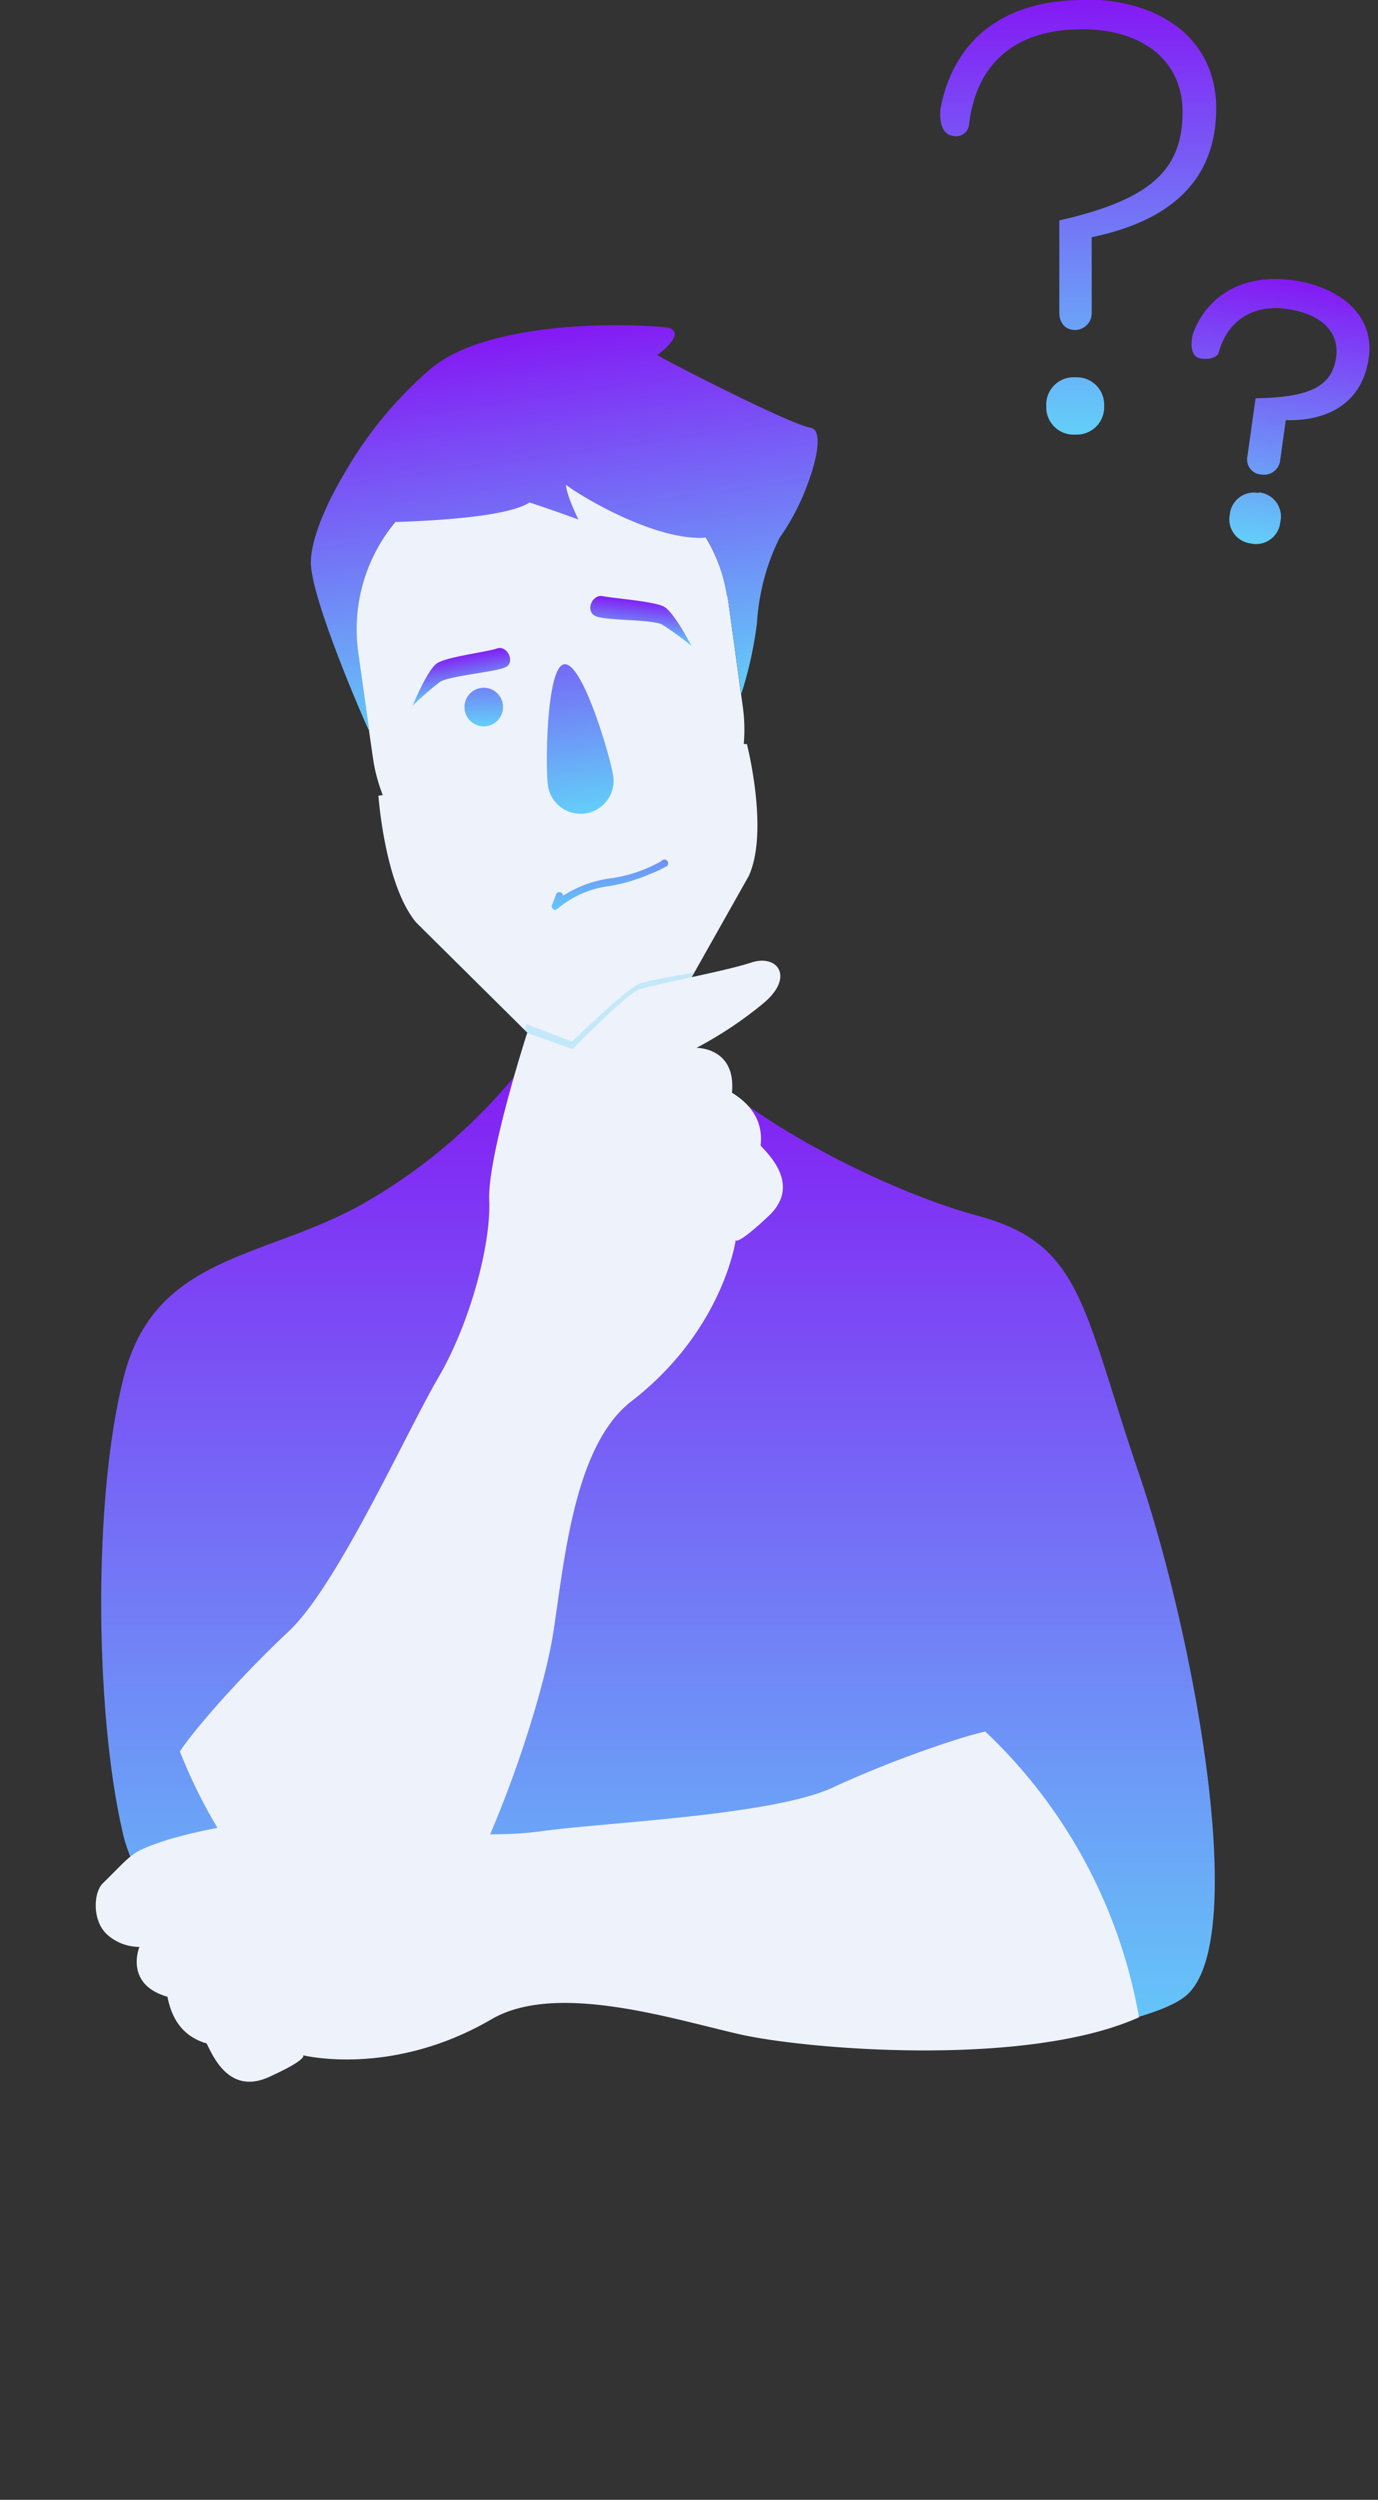
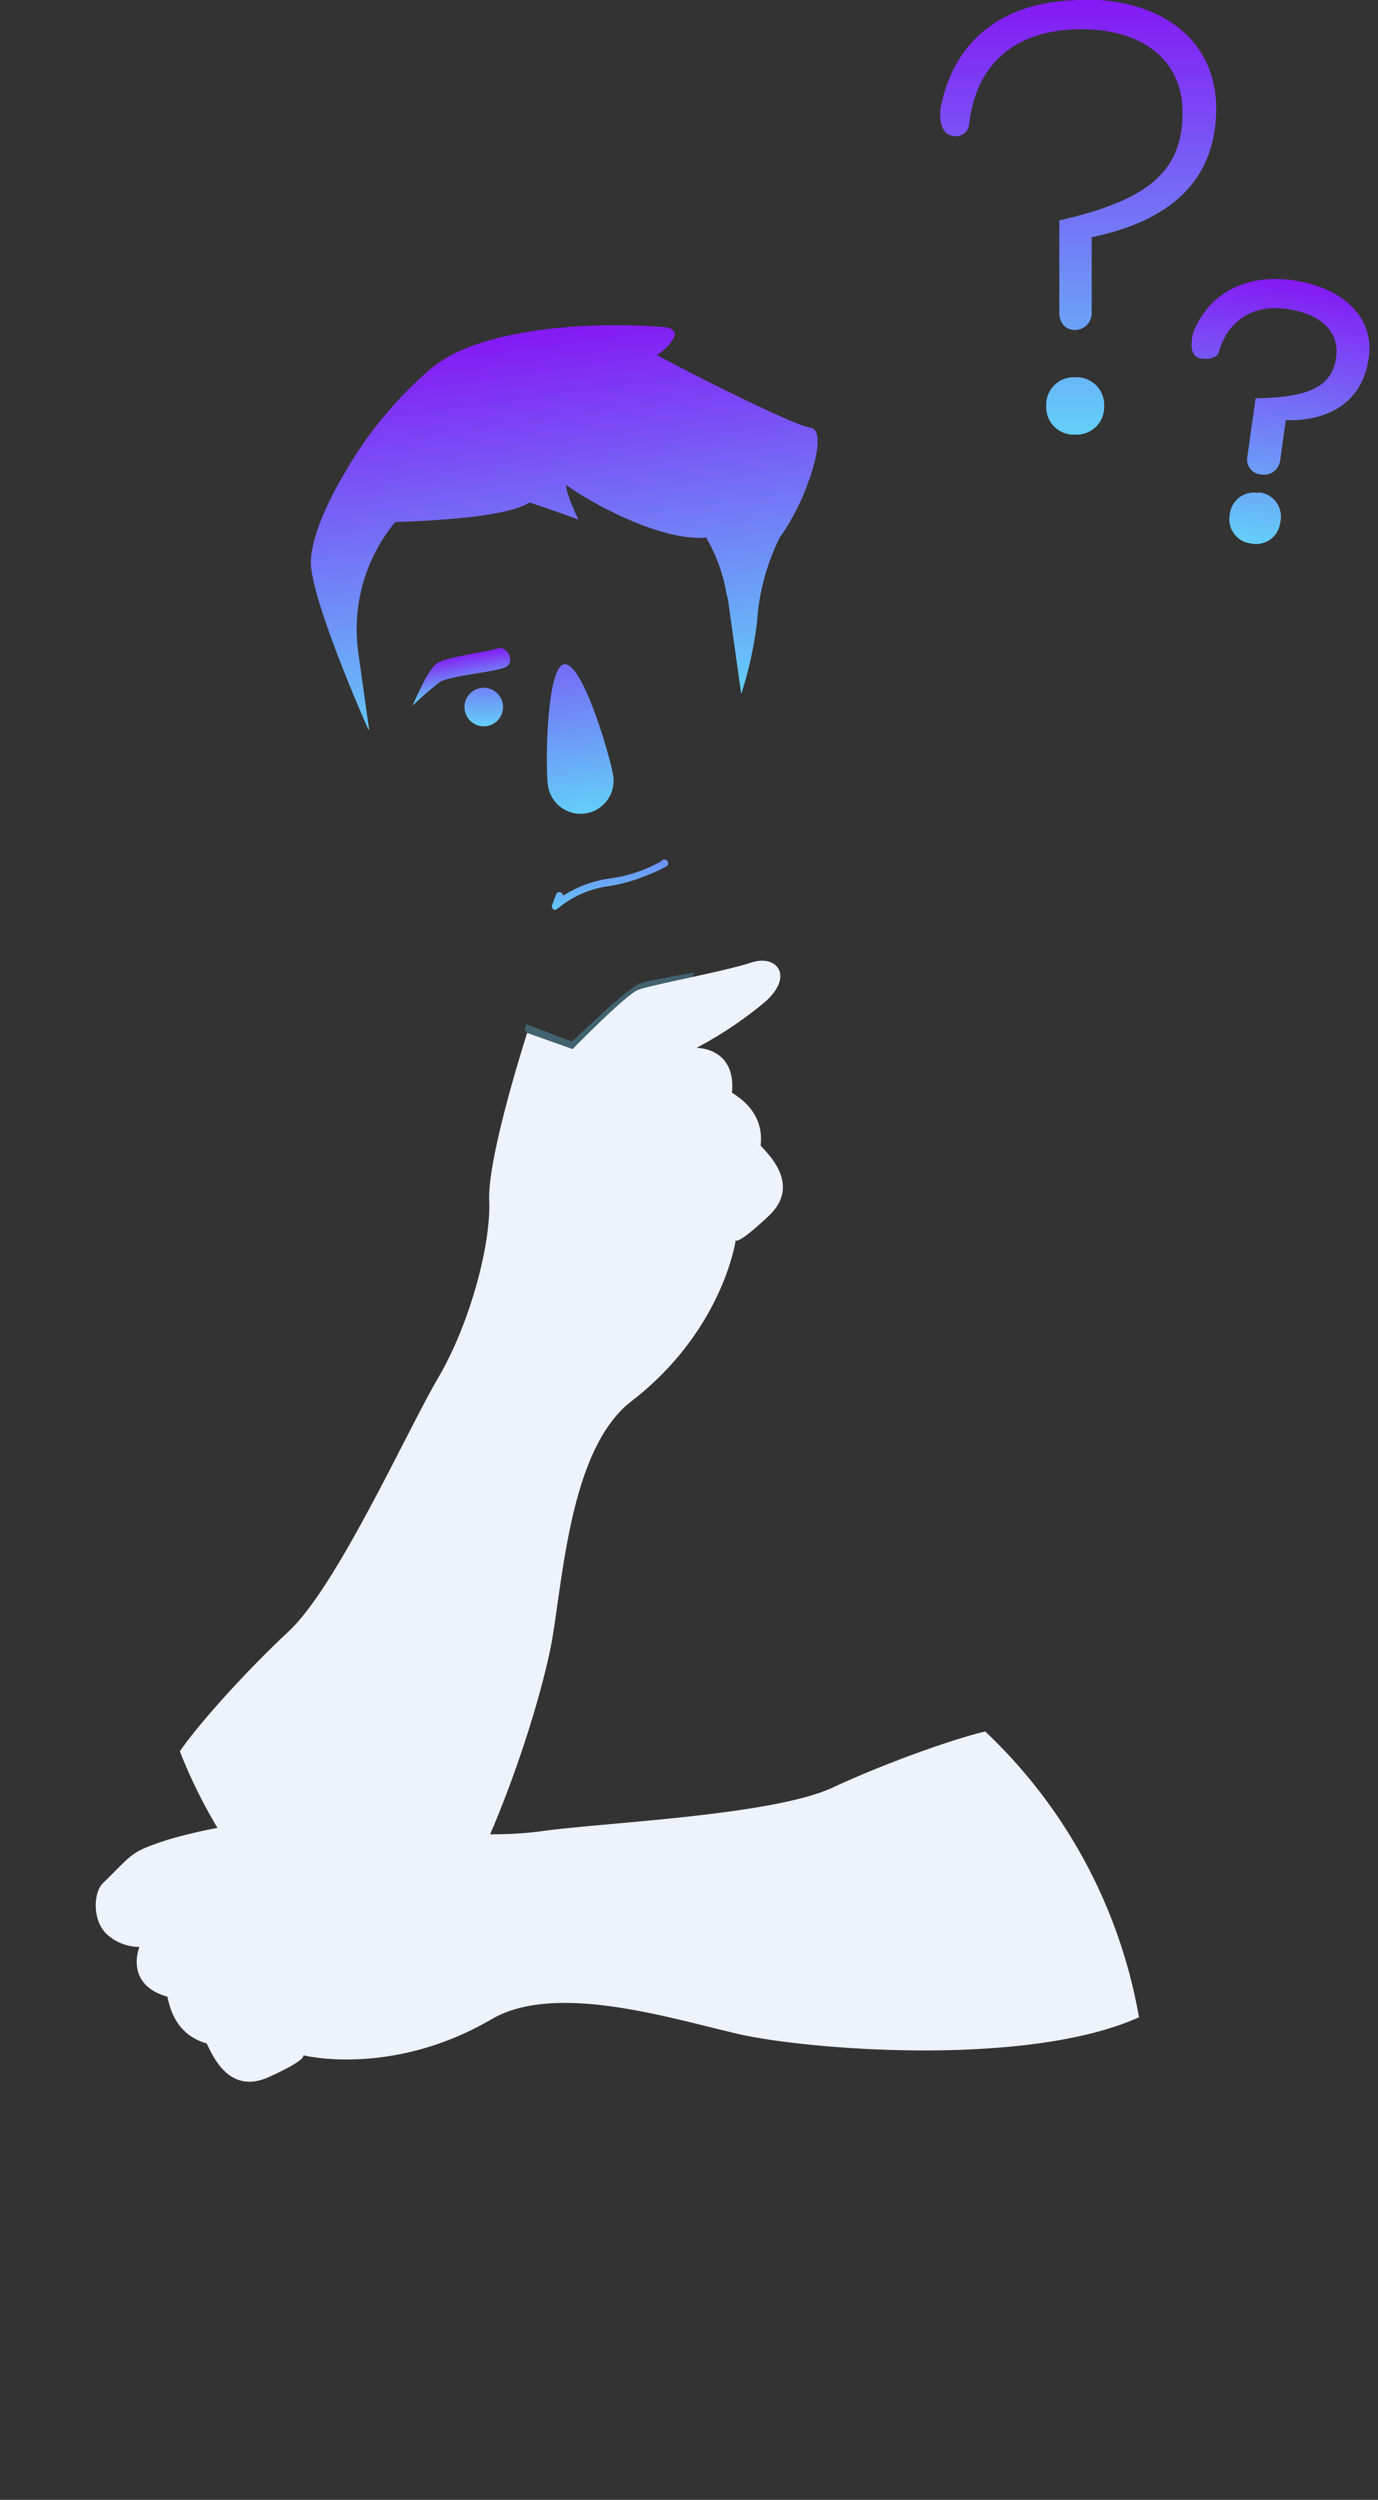
<svg xmlns="http://www.w3.org/2000/svg" xmlns:xlink="http://www.w3.org/1999/xlink" width="221.4" height="401.5">
  <rect width="100%" height="100%" fill="#333333" stroke="none" />
  <defs>
    <linearGradient id="a" x1=".5" x2=".5" y2="1" gradientUnits="objectBoundingBox">
      <stop offset="0" stop-color="#8419f4" />
      <stop offset="1" stop-color="#63cff8" />
    </linearGradient>
    <linearGradient id="d" x1=".8" y1="-1.4" xlink:href="#a" />
    <linearGradient id="e" y1="1" y2="0" xlink:href="#a" />
    <linearGradient id="f" x1="1" y1="-2.4" x2=".3" y2="1.2" xlink:href="#a" />
    <linearGradient id="g" x1=".5" y1="-.8" xlink:href="#a" />
    <clipPath id="c">
      <path data-name="Union 21" d="M21.8 95.5 3.4 71.2C-1 64.5 0 50.2 0 50.2h.7a27 27 0 0 1-.7-6.3V27A27 27 0 0 1 27 0h6a27 27 0 0 1 27 27v16.9a27 27 0 0 1-.7 6.3h.5s1.6 14.3-2.7 21L38.8 95.5a10 10 0 0 1-17 0Z" transform="rotate(-8 60 4.2)" fill="#edf2fb" />
    </clipPath>
    <clipPath id="h" />
    <filter id="b" x="-7.5" y="144.5" width="182.8" height="190.3" filterUnits="userSpaceOnUse">
      <feOffset />
      <feGaussianBlur stdDeviation="2.5" result="blur" />
      <feFlood flood-color="#63cff8" flood-opacity=".3" />
      <feComposite operator="in" in2="blur" />
      <feComposite in="SourceGraphic" />
    </filter>
  </defs>
  <g data-name="Group 888">
    <g data-name="Group 778" transform="translate(-763.3 -2330.2)">
-       <path data-name="Union 22" d="M67.7 7.7a87.6 87.6 0 0 1-25.1 21.8c-16 9.3-33.9 8.2-39 28.1s-4.6 55.1 0 74c3 11.4 16.3 25.2 31.8 33.7 9.8 5.3 29.9-10.7 39.2-11.8 15.8-1.8 45.3 15 72.5 10.9 13.4-2 24-4.5 27.3-7.5 10.1-9 1.2-57.6-7.8-84s-9-36.6-25.7-41.1S98.5 13.5 93 3.5 67.8 7.7 67.8 7.7Z" transform="translate(779.6 2493.7)" fill="url(#a)" />
-       <path data-name="Union 18" d="m851.9 2499.9-21.7-21.5c-5.1-6-6.1-20.4-6.1-20.4l.7-.1a27 27 0 0 1-1.6-6.1l-2.4-16.7a27 27 0 0 1 23-30.5l6-.9a27 27 0 0 1 30.5 23l2.3 16.7a27 27 0 0 1 .2 6.3h.5s3.6 14 .3 21.2l-15 26.6a10 10 0 0 1-16.7 2.4Z" fill="#edf2fb" />
      <g data-name="Mask Group 27" transform="translate(817 2400)" clip-path="url(#c)">
        <path data-name="Path 1949" d="M38.2 97.5S47 89 49 88.2s14-2.5 18.3-3.7 7 2.6 2 6.6A62.6 62.6 0 0 1 58 98s6.4 0 5.5 7.3c1.5 1.1 5 3.8 4.2 8.8 1.6 1.7 6.2 6.7 1 11.3s-5.5 3.7-5.5 3.7-2.5 14.4-17.7 25.3c-9.6 7-11.7 26.2-13.9 37.2S17.8 236 3.1 249.1A82.8 82.8 0 0 1-28.8 208c2.5-3.3 10.1-11.7 18.2-18.7s20-31.2 25.4-39.8 9.2-21 9.1-28.2 7-26.6 7-26.6Z" fill="rgba(99,207,248,0.3)" />
      </g>
      <path data-name="Union 20" d="M65.6 62.4V46.8l-.1-.5V46a26.8 26.8 0 0 0-2-9.3 2.6 2.6 0 0 0-.5 0c-8.3-.9-19-9.8-20.6-11.5-.2 1.6 1.2 5.8 1.2 5.8s-4.7-2.5-7.4-3.8c-3.7 1.7-14.4.9-21.8.1a27 27 0 0 0-8.8 20v12.4h-.1C5.2 58.9-.2 39.6 0 32.8c0-3.3 2.9-8.8 7.5-14.5a63.9 63.9 0 0 1 16-14.6c4-2.5 10.1-3.7 18-3.7 9.5 0 19 2 20.7 2.5.5.2.8.6.9 1 0 1-2 2.5-3.3 3.1 2 1.6 19.6 14 22.8 15a1.2 1.2 0 0 1 .8 1c.3 1.4-.6 4.3-2.5 7.8a36.8 36.8 0 0 1-5.7 8 35.8 35.8 0 0 0-5.5 13 61.8 61.8 0 0 1-4.1 11Z" transform="rotate(-8 17486.6 -4588.3)" fill="url(#a)" />
      <path data-name="Path 1941" d="M855.3 2498.7s8.5-8.7 10.5-9.5 14-3 18.2-4.4 7 2.3 2 6.5a62.6 62.6 0 0 1-10.8 7.2s6.4-.1 5.7 7.2c1.6 1 5.2 3.5 4.6 8.5 1.6 1.7 6.4 6.5 1.3 11.3s-5.3 3.9-5.3 3.9-2 14.5-16.8 25.9c-9.4 7.3-10.8 26.6-12.6 37.7s-12.3 45-26.6 58.5a82.8 82.8 0 0 1-33.3-40c2.3-3.5 9.7-12 17.5-19.3s18.9-32 24-40.7 8.5-21.4 8.2-28.5 6.1-26.9 6.1-26.9Z" fill="#edf2fb" />
      <path data-name="Path 1952" d="M790.2 2625.7c-6 2-5.3 2-10.4 7-1.5 1.5-1.7 6 .7 8.2a7.8 7.8 0 0 0 5.2 2s-2.5 6 4.5 8c.4 1.9 1.4 6.1 6.3 7.5 1 2 3.6 8.3 10 5.4s5.5-3.5 5.5-3.5 14.2 3.6 30.3-5.8c10.3-6 28.8-.1 39.7 2.4s46.3 5.4 64.3-2.7a82.8 82.8 0 0 0-24.7-45.9c-4 .9-14.8 4.5-24.5 9s-36.6 5.6-46.7 7-23-.2-29.4-3.1-16.8 1.7-16.8 1.7a81.8 81.8 0 0 0-14 2.8Z" fill="#edf2fb" />
      <circle data-name="Ellipse 190" cx="3.1" cy="3.1" r="3.1" transform="rotate(-8 17873.6 -4768)" fill="url(#d)" />
      <circle data-name="Ellipse 192" cx="3.1" cy="3.1" r="3.1" transform="rotate(-8 17858.8 -4979.5)" fill="url(#d)" />
      <path data-name="Path 1942" d="M15 0c1.7-.2 2.5 2.7.8 3.2S6.8 3 5 3.7a53.1 53.1 0 0 0-5 3s3.3-5.2 5-6S13.3.3 15 0Z" transform="rotate(-10 14341.4 -3516)" fill="url(#a)" />
-       <path data-name="Path 1945" d="M15 6.7c1.7.1 2.5-2.7.8-3.3S6.8 3.7 5 3A53.1 53.1 0 0 1 0 0s3.3 5.2 5 5.9 8.3.6 10 .8Z" transform="rotate(-174.9 491.4 1197.5)" fill="url(#e)" />
      <path data-name="Path 1944" d="M.6 5.5a.6.6 0 0 1-.5-.8l1-1.8a.6.6 0 0 1 1 .5l.7-.3a18.5 18.5 0 0 1 7-1.4A22.9 22.9 0 0 0 18.5.1a.6.6 0 1 1 .5 1 15.6 15.6 0 0 1-2.6.8 27.8 27.8 0 0 1-6.8 1A16 16 0 0 0 1 5.3a.6.6 0 0 1-.3.1Z" transform="rotate(-8 18094 -4851)" fill="url(#f)" />
      <path data-name="Path 1946" d="M5.3 0c3 0 5.3 16 5.3 18.9a5.3 5.3 0 0 1-10.6 0C0 15.9 2.4 0 5.3 0Z" transform="rotate(-8 17854.2 -4849.7)" fill="url(#g)" />
      <g data-name="Mask Group 26" transform="rotate(-18 8345.1 -1147)" clip-path="url(#h)">
-         <path data-name="Path 1947" d="M122.9 10.5s-8.1-1.8-12.8 0-7.6 4.2-5.7 4.4 10.7-2.6 12.7-2.1 2.7 5.2 2.7 5.2-5.3 1.3-8 2.2-1 3.2 2.7 2.5a44 44 0 0 1 7.4-.8l1.5 6.2s-7.7 0-9.5.8-.4 2.5.6 2.5 7-.7 8.4 0 9-6.6 5.7-13.4-5.7-7.5-5.7-7.5Z" fill="rgba(99,207,248,0.3)" />
-       </g>
+         </g>
    </g>
    <path data-name="Path 1975" d="M.3-69c-13.3 0-21 6.8-23 17.5 0 0-.5 3.9 1.9 4.3a2.1 2.1 0 0 0 2.7-1.8C-17-58.5-11-64.3 0-64.3c10 0 16.2 5.2 16.2 13.3 0 9.4-5.3 14.1-19.8 17.4v15S-3.6-16-1-16a2.7 2.7 0 0 0 2.6-2.7v-12.2c12.5-2.6 20-9 20-20.7 0-11-8.8-17.5-21.3-17.5ZM-1-8.4a4.4 4.4 0 0 0-4.7 4.6A4.4 4.4 0 0 0-1 .8a4.4 4.4 0 0 0 4.6-4.6A4.4 4.4 0 0 0-1-8.4Z" transform="translate(173.8 69)" fill="url(#a)" />
    <path data-name="Path 1976" d="M.1-42.2c-8 0-13.3 4.3-14.7 10.7 0 0-.5 3.8 1.8 3.8s2.7-1.2 2.7-1.2c.6-5.3 4.3-8.6 9.8-8.6 6 0 9 2.7 9 6.6 0 4.8-3.5 7-11.9 8.3v9.5a2.4 2.4 0 0 0 2.6 2.5 2.6 2.6 0 0 0 2.7-2.5v-6.7c6.5-.7 11.8-4.3 11.8-11.7C14-38.1 8.2-42.2.1-42.2ZM-.6-7.6a3.9 3.9 0 0 0-4.1 4.1A3.9 3.9 0 0 0-.7.6a3.9 3.9 0 0 0 4.2-4A3.9 3.9 0 0 0-.6-7.7Z" transform="rotate(8 -519.7 1486)" fill="url(#a)" />
  </g>
</svg>